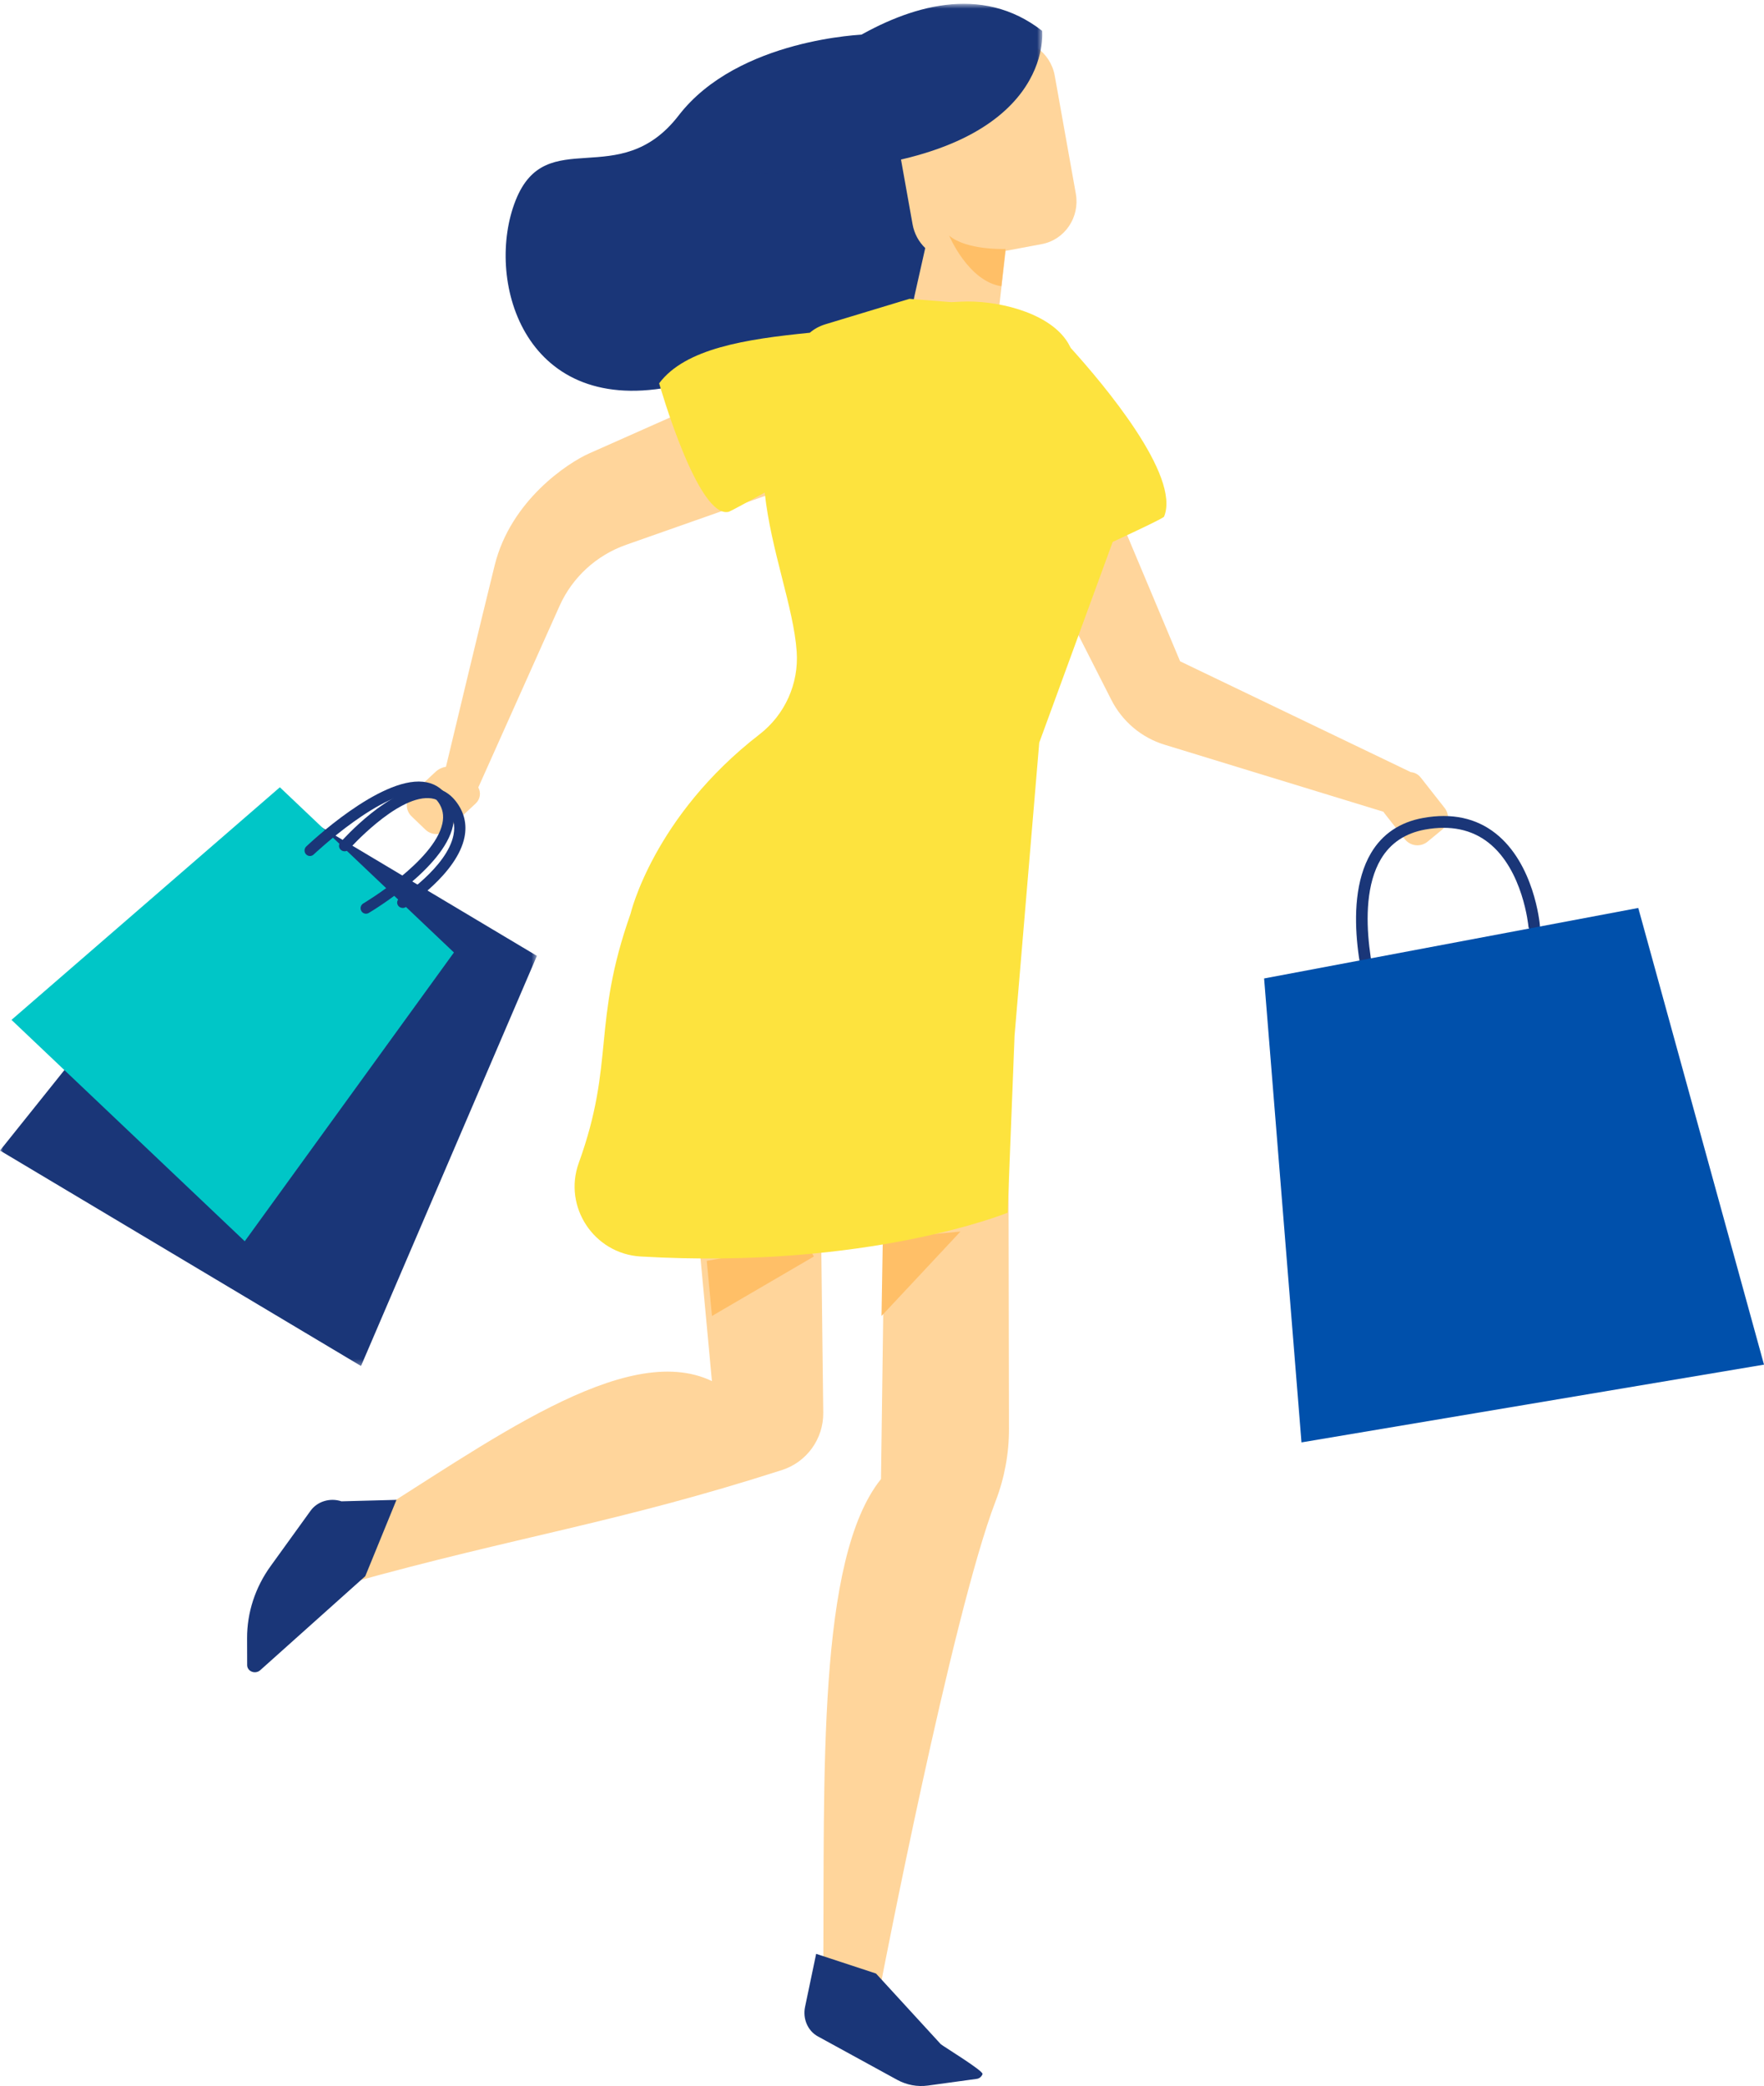
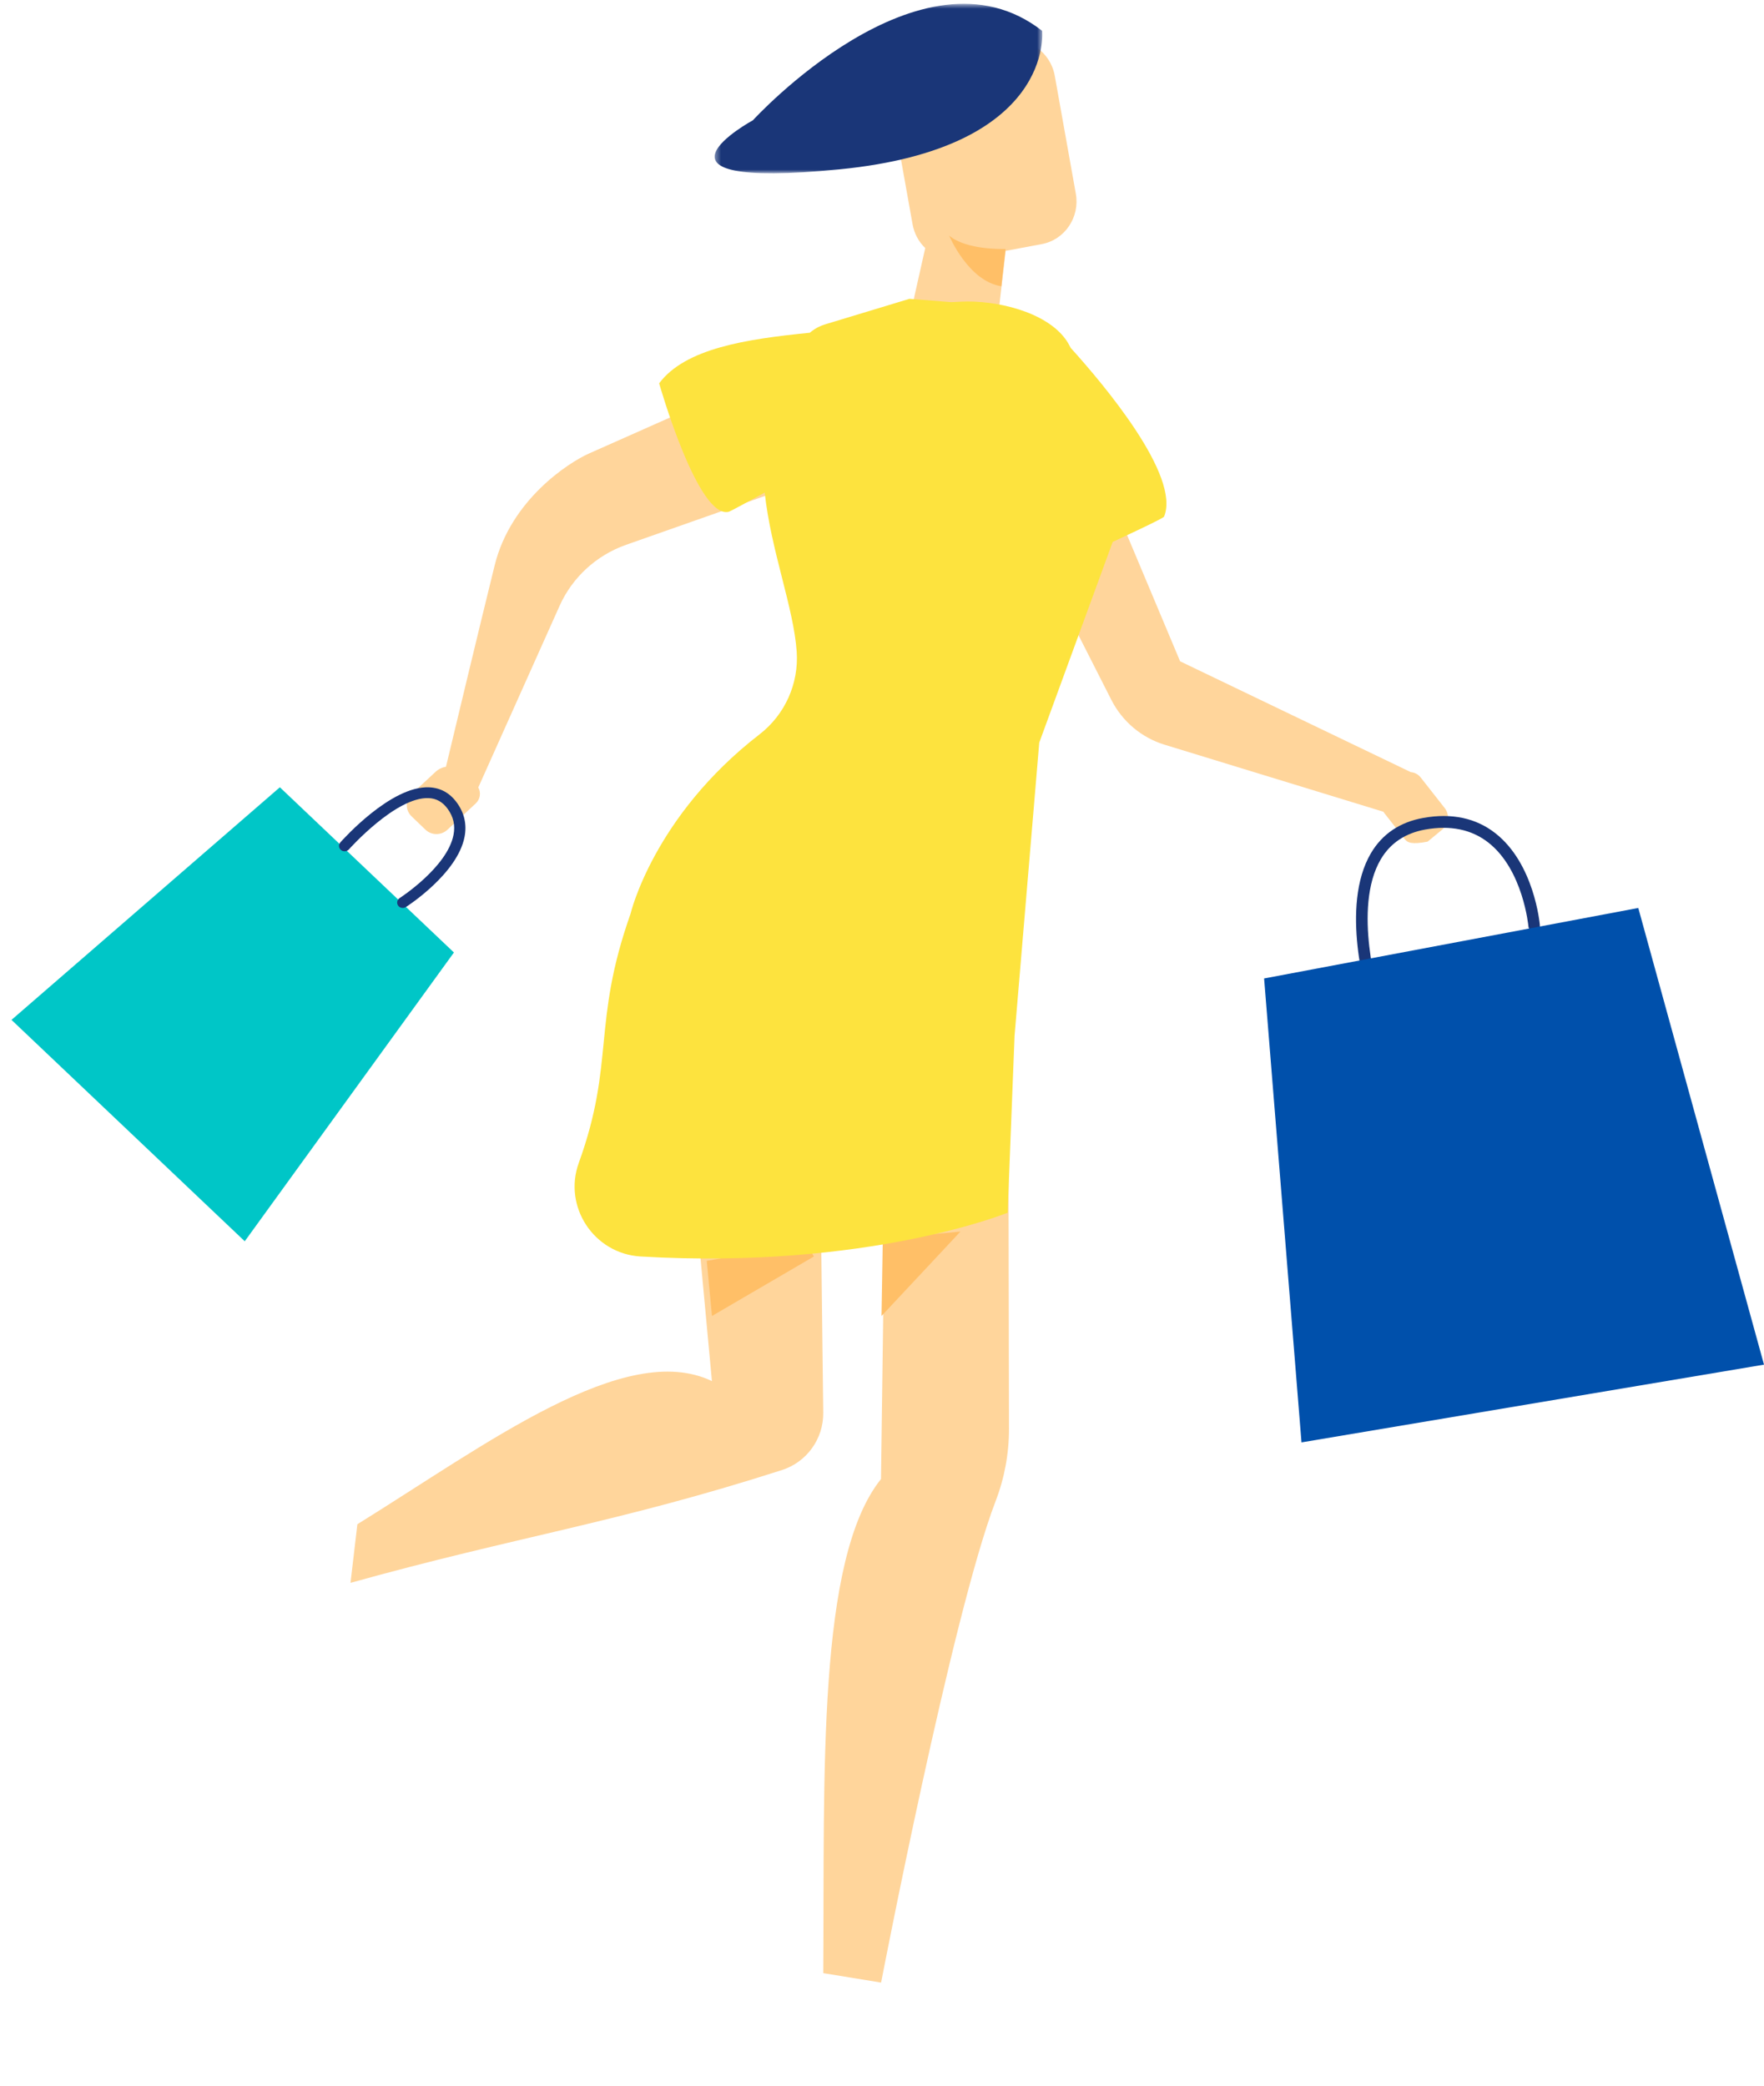
<svg xmlns="http://www.w3.org/2000/svg" xmlns:xlink="http://www.w3.org/1999/xlink" width="307px" height="363px" viewBox="0 0 307 363" version="1.1">
  <title>femme1</title>
  <desc>Created with Sketch.</desc>
  <defs>
    <polygon id="path-1" points="0 0.547 93.442 0.547 93.442 98.707 0 98.707" />
    <polygon id="path-3" points="0.375 0.662 57.396 0.662 57.396 30.16 0.375 30.16" />
  </defs>
  <g id="Page-1" stroke="none" stroke-width="1" fill="none" fill-rule="evenodd">
    <g id="Artboard" transform="translate(-29, -171)">
      <g id="femme1" transform="translate(29, 171)">
-         <path d="M150.525,6 C150.525,6 128.467,6.656 118.115,20.087 C107.762,33.518 95.081,21.43 89.742,34.861 C84.402,48.292 90.803,72.142 116.42,67.381 C142.037,62.622 164.393,73.51 168.796,62.025 C173.198,50.54 164.116,16.455 164.116,16.455 L150.525,6 Z" id="Fill-1" fill="#1A3678" />
-         <path d="M83.241,137.03 C83.743,137.934 83.586,139.078 82.776,139.83 C81.333,141.169 79.31,143.046 77.838,144.414 C77.331,144.884 76.647,145.145 75.937,145.139 C75.226,145.134 74.546,144.861 74.048,144.382 C73.29,143.654 72.413,142.81 71.636,142.065 C71.091,141.541 70.788,140.833 70.795,140.098 C70.801,139.363 71.117,138.661 71.673,138.145 C72.923,136.984 74.517,135.504 75.821,134.296 C76.331,133.822 76.96,133.533 77.615,133.428 C79.442,125.797 83.509,108.845 86.086,98.393 C88.887,87.031 98.899,80.52 102.51,78.915 C115.203,73.277 132.075,65.783 132.075,65.783 L141.318,83.422 L139.287,84.136 L108.97,94.803 C103.797,96.624 99.607,100.47 97.382,105.442 L83.241,137.03 Z M169.354,61.56 L185.849,68.575 L205.381,115.077 L245.547,134.37 C246.19,134.422 246.811,134.734 247.248,135.289 C248.47,136.845 250.182,139.025 251.429,140.613 C251.859,141.16 252.058,141.859 251.985,142.556 C251.911,143.252 251.57,143.891 251.036,144.331 C250.224,145 249.284,145.774 248.453,146.459 C247.868,146.941 247.122,147.164 246.375,147.082 C245.63,147 244.945,146.616 244.477,146.018 C243.417,144.669 242.067,142.951 240.964,141.547 C240.889,141.452 240.82,141.354 240.757,141.253 C233.067,138.898 212.95,132.737 202.659,129.586 C198.659,128.36 195.321,125.545 193.412,121.785 C189.086,113.271 181.596,98.525 181.596,98.525 L168.11,61.826 C166.547,61.998 164.95,61.576 163.67,60.606 C163.096,60.17 162.535,59.746 162.005,59.345 C159.597,57.521 158.479,54.499 159.133,51.585 C159.671,49.192 160.35,46.17 161.024,43.167 C159.913,42.101 159.114,40.675 158.819,39.025 C157.741,32.997 156.229,24.534 155.152,18.505 C154.421,14.409 157.07,10.481 161.071,9.732 C165.342,8.932 170.727,7.924 174.996,7.124 C178.997,6.375 182.833,9.088 183.566,13.183 C184.643,19.211 186.155,27.675 187.232,33.704 C187.964,37.8 185.315,41.728 181.313,42.477 C179.374,42.84 177.206,43.246 175.016,43.656 C174.606,47.216 174.041,52.113 173.533,56.515 C173.284,58.677 171.864,60.54 169.82,61.388 C169.666,61.452 169.511,61.509 169.354,61.56 Z M175.451,168.652 C175.451,168.652 175.562,228.496 175.6,248.63 C175.607,252.939 174.817,257.211 173.27,261.231 C165.689,280.932 153.343,345 153.343,345 L143.277,343.356 C143.511,308.791 142.175,271.25 153.327,257.378 L154.496,170.667 L175.451,168.652 Z M142.531,183.348 C142.531,183.348 143.061,227.691 143.276,245.813 C143.332,250.39 140.387,254.461 136.033,255.83 C107.424,265.011 90.038,267.352 61,275.441 L62.197,265.243 C84.751,251.259 108.769,233.09 123.901,240.33 L119.406,191.974 L142.531,183.348 Z" id="Combined-Shape" fill="#FFD59B" />
+         <path d="M83.241,137.03 C83.743,137.934 83.586,139.078 82.776,139.83 C81.333,141.169 79.31,143.046 77.838,144.414 C77.331,144.884 76.647,145.145 75.937,145.139 C75.226,145.134 74.546,144.861 74.048,144.382 C73.29,143.654 72.413,142.81 71.636,142.065 C71.091,141.541 70.788,140.833 70.795,140.098 C70.801,139.363 71.117,138.661 71.673,138.145 C72.923,136.984 74.517,135.504 75.821,134.296 C76.331,133.822 76.96,133.533 77.615,133.428 C79.442,125.797 83.509,108.845 86.086,98.393 C88.887,87.031 98.899,80.52 102.51,78.915 C115.203,73.277 132.075,65.783 132.075,65.783 L141.318,83.422 L139.287,84.136 L108.97,94.803 C103.797,96.624 99.607,100.47 97.382,105.442 L83.241,137.03 Z M169.354,61.56 L185.849,68.575 L205.381,115.077 L245.547,134.37 C246.19,134.422 246.811,134.734 247.248,135.289 C248.47,136.845 250.182,139.025 251.429,140.613 C251.859,141.16 252.058,141.859 251.985,142.556 C251.911,143.252 251.57,143.891 251.036,144.331 C250.224,145 249.284,145.774 248.453,146.459 C245.63,147 244.945,146.616 244.477,146.018 C243.417,144.669 242.067,142.951 240.964,141.547 C240.889,141.452 240.82,141.354 240.757,141.253 C233.067,138.898 212.95,132.737 202.659,129.586 C198.659,128.36 195.321,125.545 193.412,121.785 C189.086,113.271 181.596,98.525 181.596,98.525 L168.11,61.826 C166.547,61.998 164.95,61.576 163.67,60.606 C163.096,60.17 162.535,59.746 162.005,59.345 C159.597,57.521 158.479,54.499 159.133,51.585 C159.671,49.192 160.35,46.17 161.024,43.167 C159.913,42.101 159.114,40.675 158.819,39.025 C157.741,32.997 156.229,24.534 155.152,18.505 C154.421,14.409 157.07,10.481 161.071,9.732 C165.342,8.932 170.727,7.924 174.996,7.124 C178.997,6.375 182.833,9.088 183.566,13.183 C184.643,19.211 186.155,27.675 187.232,33.704 C187.964,37.8 185.315,41.728 181.313,42.477 C179.374,42.84 177.206,43.246 175.016,43.656 C174.606,47.216 174.041,52.113 173.533,56.515 C173.284,58.677 171.864,60.54 169.82,61.388 C169.666,61.452 169.511,61.509 169.354,61.56 Z M175.451,168.652 C175.451,168.652 175.562,228.496 175.6,248.63 C175.607,252.939 174.817,257.211 173.27,261.231 C165.689,280.932 153.343,345 153.343,345 L143.277,343.356 C143.511,308.791 142.175,271.25 153.327,257.378 L154.496,170.667 L175.451,168.652 Z M142.531,183.348 C142.531,183.348 143.061,227.691 143.276,245.813 C143.332,250.39 140.387,254.461 136.033,255.83 C107.424,265.011 90.038,267.352 61,275.441 L62.197,265.243 C84.751,251.259 108.769,233.09 123.901,240.33 L119.406,191.974 L142.531,183.348 Z" id="Combined-Shape" fill="#FFD59B" />
        <path d="M167.151,214.312 C167.151,214.312 153.415,229.019 153.415,229 C153.416,228.982 153.641,215.577 153.641,215.577 L167.151,214.312 Z M141.642,218.652 L123.91,229 L123,219.411 L140.351,216.271 L141.642,218.652 Z M175,43.324 L174.272,49.812 C168.504,48.936 165.189,41 165.189,41 C168.235,43.598 175,43.324 175,43.324 Z" id="Combined-Shape" fill="#FFBF67" />
-         <path d="M63.569,274.283 L45.279,290.652 C44.858,291.029 44.223,291.108 43.711,290.848 C43.283,290.631 43.015,290.214 43.014,289.76 L43,285.091 C42.987,280.622 44.41,276.251 47.088,272.54 L54.05,262.894 C55.224,261.265 57.44,260.589 59.423,261.253 L69,261 L63.569,274.283 Z" id="Fill-9" fill="#1A3678" />
        <path d="M133.088,85.719 C129.752,87.548 127.076,88.993 126.851,89.052 C121.467,90.45 114.714,66.704 114.714,66.704 C119.277,60.621 129.786,59.017 140.94,57.901 C141.688,57.261 142.58,56.753 143.677,56.421 C150.306,54.415 158.281,52 158.281,52 L165.575,52.582 C165.575,52.582 166.235,52.548 167.236,52.497 C173.237,52.191 181.975,54.194 185.473,59.068 C185.809,59.536 186.095,60.03 186.347,60.545 C192.086,66.888 205.503,82.795 202.592,89.898 C202.494,90.138 198.469,92.064 193.651,94.299 C193.635,94.345 193.618,94.391 193.601,94.437 C188.457,108.494 180.867,129.233 180.867,129.233 L176.572,180.208 L175.364,211.033 C175.364,211.033 151.01,220.965 111.495,218.65 C103.375,218.175 97.968,209.995 100.729,202.362 C107.064,184.856 102.986,178.107 109.732,159.028 C109.732,159.028 113.693,142.081 132.203,127.775 C136.616,124.353 139.035,118.965 138.654,113.4 C138.13,105.742 134.163,95.781 133.088,85.719 Z" id="Combined-Shape" fill="#FDE33E" />
        <path d="M239.197,174.998 C239.28,174.994 239.362,174.978 239.444,174.951 C239.972,174.778 240.263,174.202 240.095,173.663 C240.046,173.507 235.304,157.992 240.314,149.521 C241.973,146.713 244.574,144.975 248.046,144.351 C252.419,143.567 256.118,144.333 259.042,146.631 C265.084,151.379 265.991,161.11 266,161.208 C266.049,161.772 266.547,162.196 267.087,162.139 C267.638,162.089 268.045,161.592 267.996,161.027 C267.958,160.591 266.995,150.294 260.262,145.004 C256.873,142.343 252.646,141.443 247.7,142.331 C243.632,143.061 240.57,145.124 238.597,148.462 C233.119,157.734 237.976,173.614 238.186,174.286 C238.328,174.741 238.752,175.024 239.197,174.998" id="Fill-17" fill="#1A3678" />
-         <path d="M152.456,343.424 L163.731,355.721 C164.149,356.088 171.195,360.379 170.996,360.92 C170.831,361.373 170.451,361.692 170.005,361.754 L161.488,362.921 C159.651,363.172 157.786,362.823 156.133,361.918 L142.326,354.358 C140.592,353.408 139.676,351.302 140.105,349.248 L142.04,340 L152.456,343.424 Z" id="Fill-21" fill="#1A3678" />
        <polygon id="Fill-23" fill="#0050AB" points="220 170.268 226.507 251 307 237.467 285.12 158" />
        <g id="Group-31" transform="translate(0, 139)">
          <mask id="mask-2" fill="white">
            <use xlink:href="#path-1" />
          </mask>
          <g id="Clip-30" />
-           <polygon id="Fill-29" fill="#1A3678" mask="url(#mask-2)" points="93.442 27.332 48.562 0.547 -9.12621359e-05 61.211 62.828 98.707" />
        </g>
        <polygon id="Fill-32" fill="#00C6C7" points="48.707 137 2 177.476 42.596 216 79 165.749" />
        <g id="Group-40" transform="translate(124, 0)">
          <mask id="mask-4" fill="white">
            <use xlink:href="#path-3" />
          </mask>
          <g id="Clip-39" />
          <path d="M7.031,20.93 C7.031,20.93 36.277,-11.093 57.37,5.364 C57.37,5.364 59.637,25.781 22.115,29.467 C-15.409,33.153 7.031,20.93 7.031,20.93" id="Fill-38" fill="#1A3678" mask="url(#mask-4)" />
        </g>
        <path d="M70.228,157.992 C70.371,157.973 70.511,157.924 70.638,157.842 C71.003,157.608 79.606,152.033 80.849,145.629 C81.269,143.462 80.811,141.448 79.488,139.643 C78.268,137.979 76.654,137.092 74.692,137.007 C68.034,136.709 59.589,146.187 59.233,146.591 C58.883,146.986 58.933,147.579 59.345,147.915 C59.754,148.252 60.371,148.203 60.721,147.809 C60.803,147.717 68.906,138.64 74.604,138.884 C75.951,138.943 77.026,139.546 77.891,140.726 C78.913,142.121 79.253,143.611 78.928,145.283 C77.835,150.917 69.638,156.225 69.556,156.278 C69.107,156.565 68.985,157.149 69.283,157.581 C69.497,157.891 69.87,158.038 70.228,157.992" id="Fill-45" fill="#1A3678" />
-         <path d="M63.824,158.991 C63.943,158.975 64.061,158.935 64.171,158.871 C64.704,158.556 77.244,151.086 78.83,143.718 C79.242,141.807 78.905,140.053 77.831,138.505 C76.823,137.053 75.405,136.223 73.617,136.038 C66.03,135.252 53.815,146.813 53.297,147.305 C52.918,147.667 52.899,148.273 53.255,148.658 C53.611,149.044 54.205,149.064 54.585,148.701 C54.706,148.587 66.696,137.248 73.427,137.942 C74.666,138.071 75.603,138.615 76.292,139.607 C77.06,140.714 77.288,141.925 76.99,143.309 C75.579,149.863 63.347,157.143 63.224,157.216 C62.775,157.481 62.622,158.066 62.883,158.524 C63.08,158.869 63.458,159.042 63.824,158.991" id="Fill-47" fill="#1A3678" />
      </g>
    </g>
  </g>
</svg>